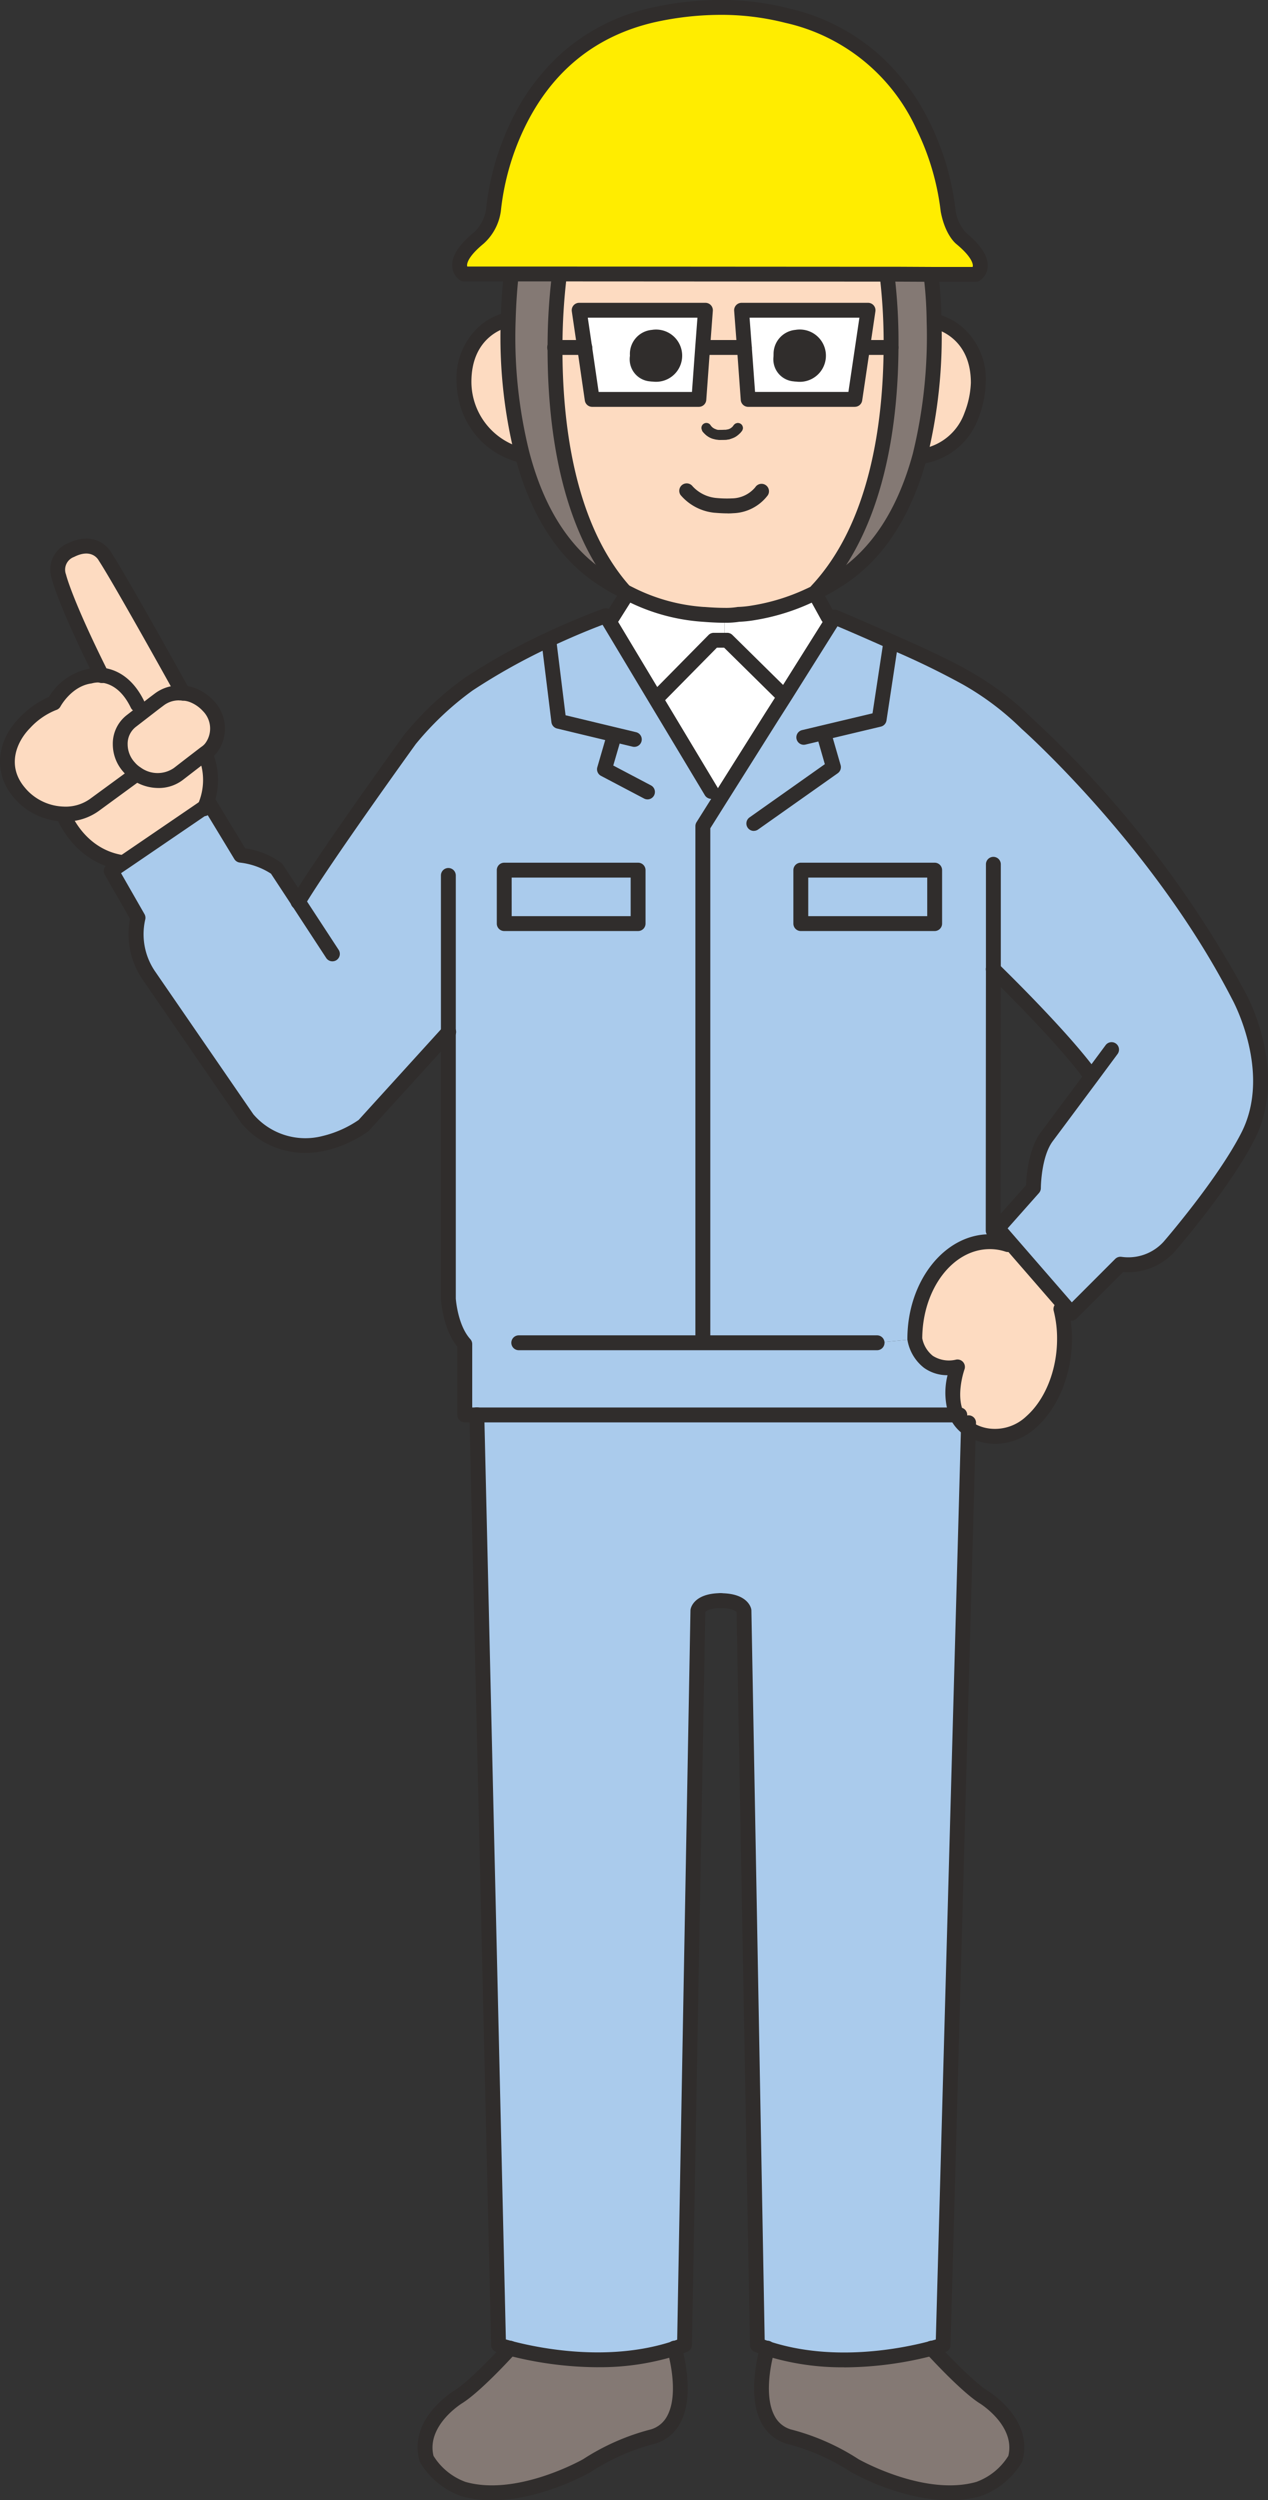
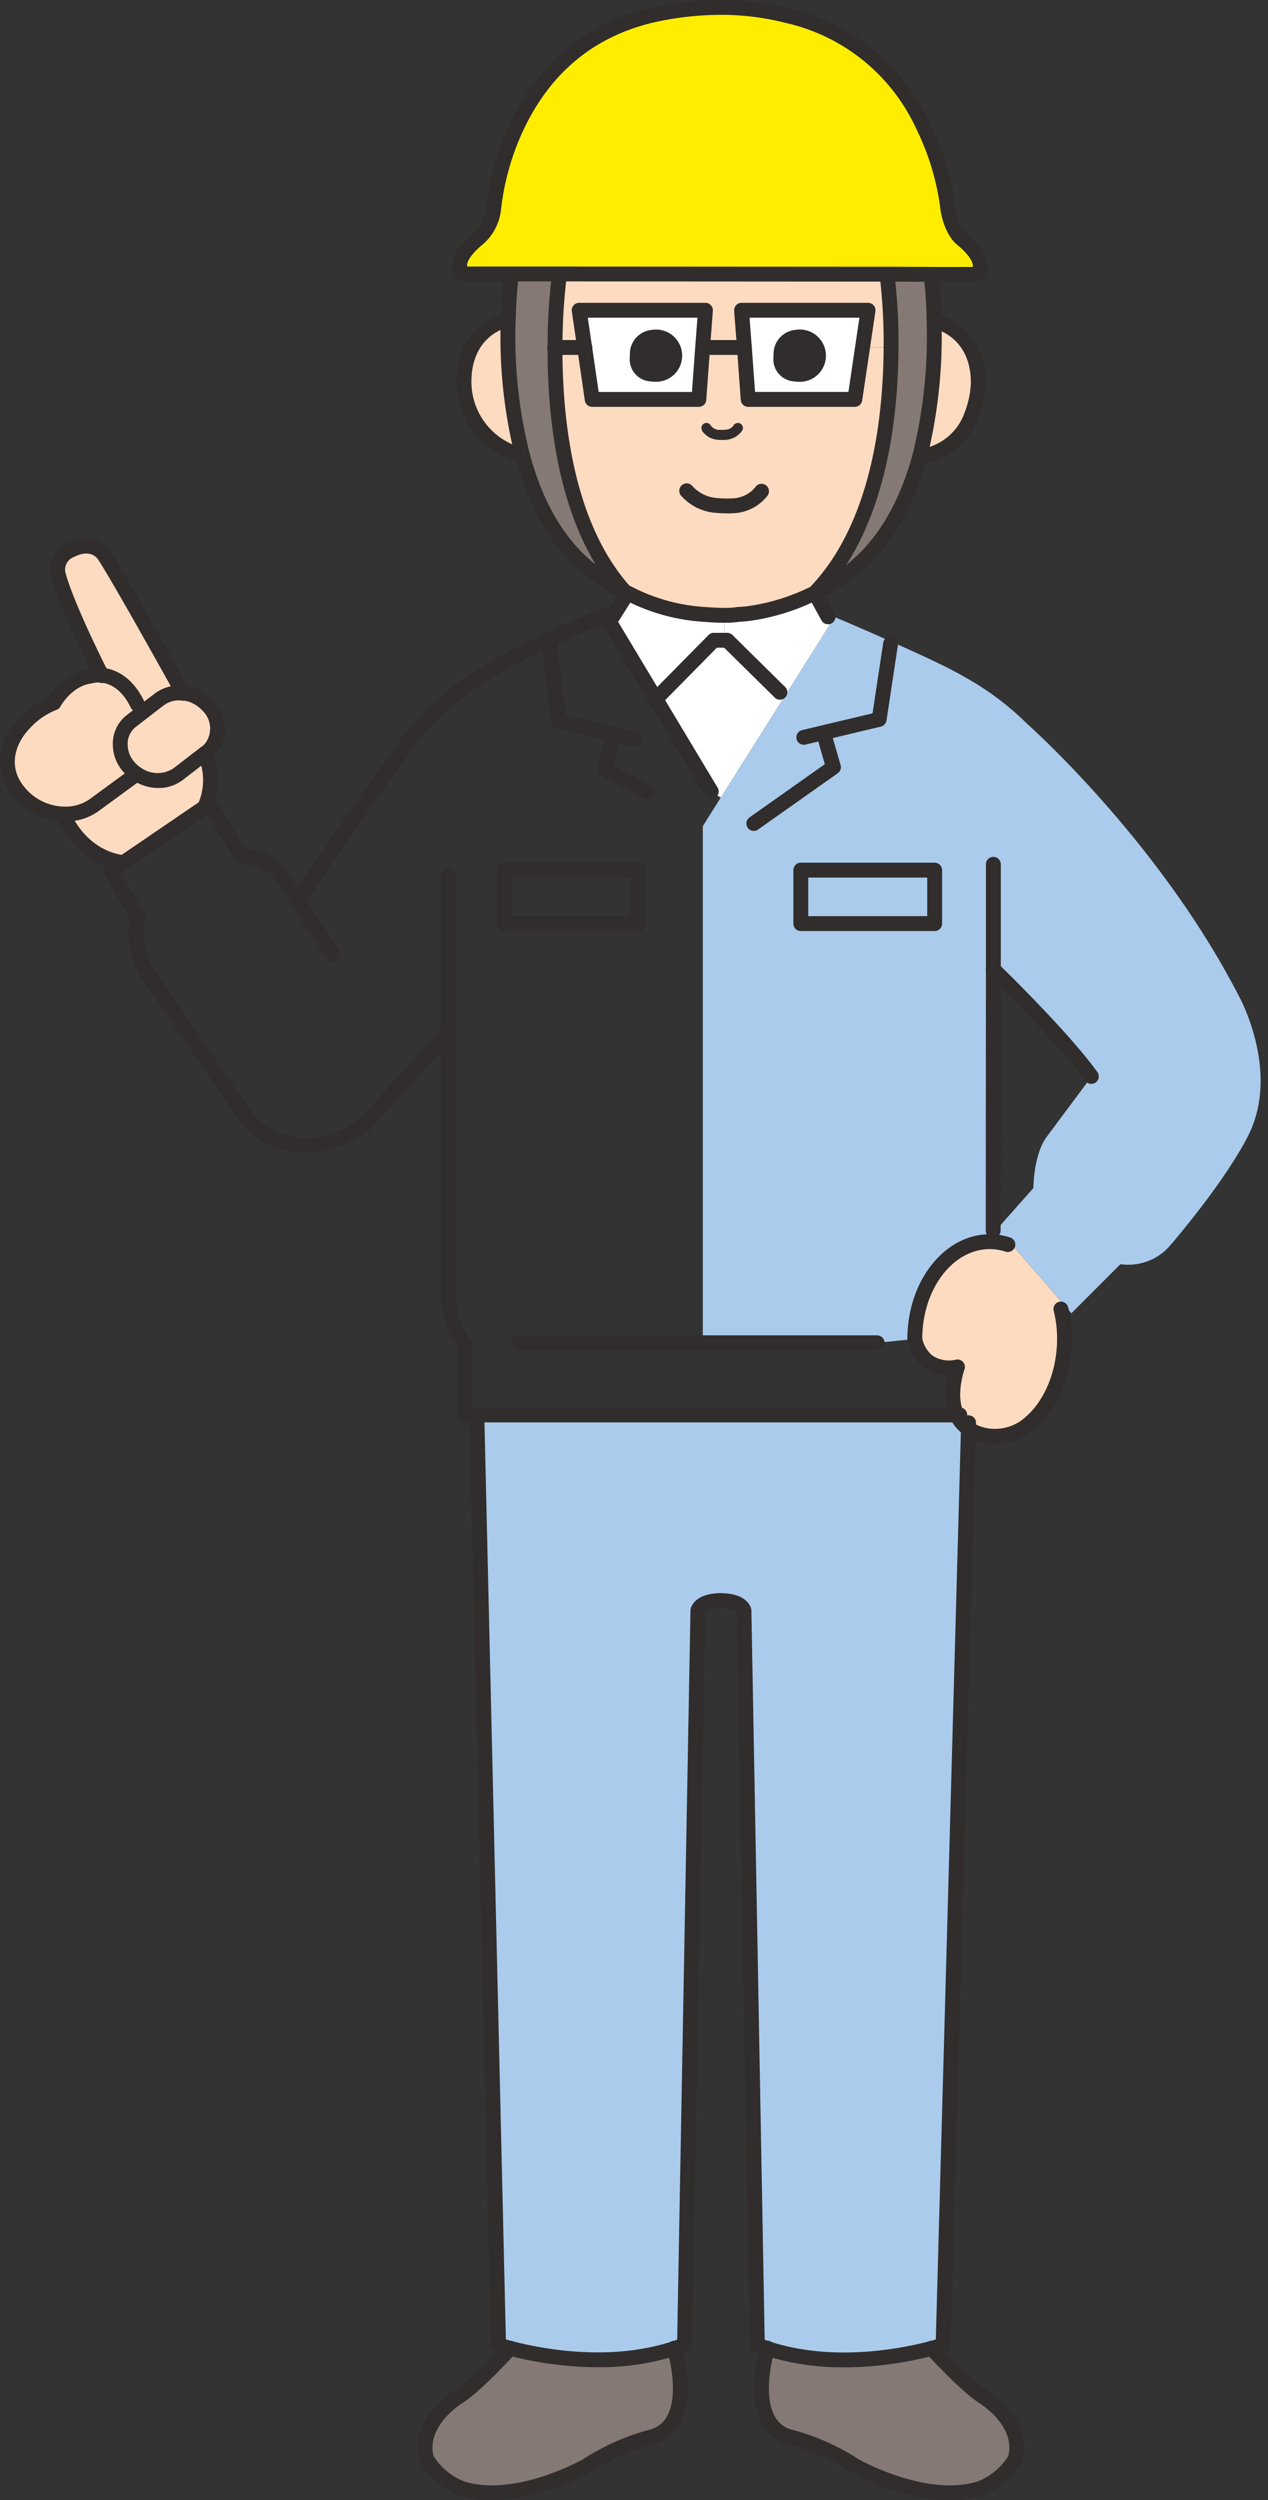
<svg xmlns="http://www.w3.org/2000/svg" width="171.729" height="338.408" viewBox="0 0 171.729 338.408">
  <rect x="0" y="0" width="171.729" height="338.408" fill="#333333" stroke="none" />
  <defs>
    <clipPath id="clip-path">
      <rect id="長方形_6150" data-name="長方形 6150" width="171.728" height="338.408" fill="none" />
    </clipPath>
  </defs>
  <g id="グループ_21577" data-name="グループ 21577" transform="translate(0 0.002)">
    <g id="グループ_21576" data-name="グループ 21576" transform="translate(0 -0.002)" clip-path="url(#clip-path)">
      <path id="パス_28368" data-name="パス 28368" d="M765.182,312.781l-.742,5.011-1.048,7.057H748.947l-.511-7.031-.383-5.037Zm-6.878,6.162a2.993,2.993,0,1,0-2.966,3.477,3.264,3.264,0,0,0,2.966-3.477" transform="translate(-647.624 -270.789)" fill="#fff" />
      <path id="パス_28369" data-name="パス 28369" d="M585.012,317.818l-.742-5.037h17.1l-.384,5.037-.511,7.031H586.034Zm12.042,1.125a2.993,2.993,0,1,0-2.94,3.477,3.262,3.262,0,0,0,2.94-3.477" transform="translate(-505.83 -270.789)" fill="#fff" />
      <path id="パス_28370" data-name="パス 28370" d="M748.948,704.8l4.832-5.446s0-4.525,1.815-6.954l6.06-8.13-.026-.026c-3.784-5.267-12.707-13.96-13.27-14.5l-.026,35.053Zm1.662,1.918L750.3,707a7.672,7.672,0,0,0-2.429-.383c-5.6,0-10.15,5.906-10.15,13.167l-5.113.511h-23.6V650.366l2.122-3.375.307-.486,6.878-10.917,1.841-2.889,6.443-10.253.256-.384s3.605,1.509,7.7,3.349c3.733,1.636,7.875,3.554,10.074,4.858a38.331,38.331,0,0,1,8.233,6.187s17.846,15.724,28.738,36.894c0,0,5.753,10.278,1.2,19.048-3.324,6.469-10.585,14.829-10.585,14.829a7.486,7.486,0,0,1-6.648,2.429l-6.648,6.648-.869-1.023Zm-10.2-50.394H722.281v7.236h18.128Z" transform="translate(-613.824 -538.549)" fill="#aacbec" />
      <path id="パス_28371" data-name="パス 28371" d="M930.142,1277.176a4.579,4.579,0,0,1-1.585-1.866c-1.253-2.761.1-6.494.1-6.494-5.139.895-5.778-3.784-5.778-3.784,0-7.261,4.551-13.167,10.15-13.167a7.667,7.667,0,0,1,2.429.384l.307-.281,7.44,8.565-.537.46a16.045,16.045,0,0,1,.486,4.04c0,7.261-4.577,13.832-10.125,13.142a6.507,6.507,0,0,1-2.889-1" transform="translate(-798.982 -1083.798)" fill="#fddbc1" />
      <path id="パス_28372" data-name="パス 28372" d="M798.256,2374.06s5.676,3.4,4.321,8.386a9.65,9.65,0,0,1-4.986,4.091c-7.542,2.147-16.8-3.2-16.8-3.2a30.184,30.184,0,0,0-8.616-3.835c-6.085-1.534-3.426-11.2-3.17-11.991,9,2.94,18.588.946,22.244-.026.256.281,4.6,5.037,7.006,6.571" transform="translate(-665.076 -2049.647)" fill="#847974" />
      <path id="パス_28373" data-name="パス 28373" d="M531.6,38.741c4.27,3.528,1.994,4.883,1.994,4.883h-6.06l-4.4-.026h-1.56c-7.568,0-35.437-.026-44.386-.026H464.278s-2.25-1.381,2.02-4.883a6.237,6.237,0,0,0,1.969-3.733s1.432-21.809,21.6-26.437a42.157,42.157,0,0,1,8.77-1.023A35.628,35.628,0,0,1,508,8.6c20.147,4.73,21.835,26.36,21.835,26.36.537,2.838,1.764,3.784,1.764,3.784" transform="translate(-401.434 -6.49)" fill="#ffed00" />
      <path id="パス_28374" data-name="パス 28374" d="M935.923,332.161s0,8.386-7.287,9.895h-.614a67.272,67.272,0,0,0,1.918-18.23h.128s5.855,1.151,5.855,8.335" transform="translate(-803.433 -280.351)" fill="#fddbc1" />
      <path id="パス_28375" data-name="パス 28375" d="M485.549,1552.832c-1-.256-1.56-.46-1.56-.46l-2.94-125.87h64.993a4.579,4.579,0,0,0,1.585,1.866l-3.426,124s-.563.2-1.56.46c-3.656.972-13.244,2.966-22.244.026-.46-.153-.895-.307-1.355-.486l-1.815-99.382s-.23-1.329-3.068-1.355h-.1c-2.838.025-3.068,1.355-3.068,1.355l-1.815,99.382c-.46.179-.895.332-1.355.486-9,2.94-18.588.946-22.269-.026" transform="translate(-416.467 -1234.99)" fill="#aacbec" />
-       <path id="パス_28376" data-name="パス 28376" d="M137.495,659.439c3.554-5.932,15.111-21.937,15.111-21.937a41.517,41.517,0,0,1,7.952-7.491,85.016,85.016,0,0,1,10.841-6.034c4.474-2.1,7.747-3.247,7.747-3.247l.307.511,6.366,10.611,1.739,2.889,5.881,9.792,1.278.818-.307.486-2.122,3.375V719.14h23.6l5.113-.511s.639,4.679,5.778,3.784c0,0-1.355,3.733-.1,6.494H160.045v-9.588c-1.994-2.2-2.224-6.136-2.224-6.136V677.107l-11.48,12.63s-8.77,6.648-15.724-.895L117.3,669.488a9.84,9.84,0,0,1-1.509-7.875l-3.631-6.341,1.585-1.074.23-.153,10.048-6.852.818-.563.639-.435,4.219,6.954a10.509,10.509,0,0,1,4.858,1.815Zm46.022-4.27H165.389v7.236h18.127Z" transform="translate(-97.1 -537.395)" fill="#aacbec" />
      <rect id="長方形_6148" data-name="長方形 6148" width="18.127" height="7.236" transform="translate(108.456 117.775)" fill="#aacbec" />
      <path id="パス_28377" data-name="パス 28377" d="M839.534,276.789a54.406,54.406,0,0,1,.383,5.983A67.274,67.274,0,0,1,838,301c-1.79,6.571-5.037,12.886-10.917,16.67a30.458,30.458,0,0,1-2.991,1.713l-.051-.128c8.386-8.949,10-23.369,10.048-32.931a75.616,75.616,0,0,0-.537-9.792v-.128h1.56l4.4.025h.026Z" transform="translate(-713.411 -239.298)" fill="#847974" />
      <path id="パス_28378" data-name="パス 28378" d="M604.867,276.368a75.608,75.608,0,0,1,.537,9.792H601.7l-.154-.025.742-5.011h-17.13l.384,5.037h-5.651l.383-5.037h-17.1l.742,5.037h-4.014a80.6,80.6,0,0,1,.588-9.792v-.153c8.949,0,36.818.026,44.386.026Z" transform="translate(-484.726 -239.132)" fill="#fddbc1" />
      <path id="パス_28379" data-name="パス 28379" d="M580.626,361.332a1.786,1.786,0,0,0,.741.486,2.185,2.185,0,0,1-.741-.486m2.659.588a2.33,2.33,0,0,1-.435.026l-.639.025h.639a2.243,2.243,0,0,0,.435-.051m18.409-11.787H605.4c-.051,9.562-1.662,23.982-10.048,32.931l.051.128-.307.153c-.281.153-.563.281-.844.409a28.556,28.556,0,0,1-7.517,2.3,14.07,14.07,0,0,1-1.994.2,10.484,10.484,0,0,1-1.892.128c-1.381,0-2.812-.128-2.812-.128A25.53,25.53,0,0,1,569.99,383.5l-.307-.153c-.2-.1-.409-.2-.614-.332l.051-.077c-7.824-8.949-9.255-23.267-9.23-32.8h4.014l1.023,7.031h14.446l.511-7.031h5.65l.511,7.031h14.446l1.048-7.057Z" transform="translate(-484.724 -303.105)" fill="#fddbc1" />
      <path id="パス_28380" data-name="パス 28380" d="M745.562,601.342l-6.443,10.253-.716-.46L731.27,604.1h-.358v-3.375a10.478,10.478,0,0,0,1.892-.128,14.072,14.072,0,0,0,1.994-.2,28.556,28.556,0,0,0,7.517-2.3c.281-.128.562-.256.844-.409l.128.281,1.636,2.966Z" transform="translate(-632.785 -517.445)" fill="#fff" />
      <path id="パス_28381" data-name="パス 28381" d="M783.368,332.587a3.541,3.541,0,1,1-2.94,3.5,3.264,3.264,0,0,1,2.94-3.5" transform="translate(-675.653 -287.936)" fill="#302d2c" />
      <path id="パス_28382" data-name="パス 28382" d="M678.445,652.979l-1.841,2.889-6.878,10.917-1.278-.818-5.88-9.792-1.739-2.889.614-.358,7.338-7.44H670.6l7.133,7.031Z" transform="translate(-572.111 -558.829)" fill="#fff" />
      <path id="パス_28383" data-name="パス 28383" d="M629.183,600.729V604.1h-1.457l-7.338,7.44-.614.358-6.366-10.611.614-.358,1.79-2.838.2-.409.307.154a25.531,25.531,0,0,0,10.048,2.761s1.432.128,2.812.128" transform="translate(-531.056 -517.445)" fill="#fff" />
      <path id="パス_28384" data-name="パス 28384" d="M462.607,2367.515c.256.793,2.915,10.457-3.2,11.991a30.184,30.184,0,0,0-8.616,3.835s-9.256,5.344-16.772,3.2a9.651,9.651,0,0,1-4.986-4.091c-1.355-4.985,4.3-8.386,4.3-8.386,2.429-1.534,6.75-6.29,7.006-6.571,3.682.972,13.27,2.966,22.269.026" transform="translate(-371.256 -2049.647)" fill="#847974" />
      <path id="パス_28385" data-name="パス 28385" d="M638.465,332.587a3.536,3.536,0,1,1-2.966,3.5,3.262,3.262,0,0,1,2.966-3.5" transform="translate(-550.182 -287.936)" fill="#302d2c" />
-       <rect id="長方形_6149" data-name="長方形 6149" width="18.127" height="7.236" transform="translate(68.289 117.775)" fill="#aacbec" />
      <path id="パス_28386" data-name="パス 28386" d="M518.872,286.161c-.026,9.537,1.406,23.855,9.23,32.8l-.051.077a26.171,26.171,0,0,1-2.659-1.534c-5.983-3.835-9.255-10.3-10.994-17a66.9,66.9,0,0,1-1.866-18.051c.1-3.682.409-6.085.409-6.085v-.153h6.52v.153a80.617,80.617,0,0,0-.588,9.792" transform="translate(-443.705 -239.132)" fill="#847974" />
      <path id="パス_28387" data-name="パス 28387" d="M475.944,340.735l-.537.128a10.34,10.34,0,0,1-7.312-9.818c0-7.185,5.727-8.361,5.727-8.361h.256a66.894,66.894,0,0,0,1.866,18.051" transform="translate(-405.251 -279.363)" fill="#fddbc1" />
      <path id="パス_28388" data-name="パス 28388" d="M133.232,700.358a4.367,4.367,0,0,1,.511,5.471,3,3,0,0,1-.793.818l-.179.128-1.994,1.534-1.585,1.227a4.875,4.875,0,0,1-5.7-.026,4.35,4.35,0,0,1-.972-.844,4.618,4.618,0,0,1-1.227-3.094,3.918,3.918,0,0,1,1.509-3.2l1.585-1.227,1.56-1.2.614-.46a4.47,4.47,0,0,1,3.247-.869,4.205,4.205,0,0,1,1.253.256,5.692,5.692,0,0,1,2.173,1.483" transform="translate(-105.008 -604.802)" fill="#fddbc1" />
      <path id="パス_28389" data-name="パス 28389" d="M83.012,759.615a9.054,9.054,0,0,1-.051,7.21l-.818.563L72.094,774.24l-.23.153-.026-.051c-5.957-.869-8.054-6.545-8.054-6.545v-.026A6.7,6.7,0,0,0,68,766.544l5.625-4.116.077-.128a4.875,4.875,0,0,0,5.7.026l1.585-1.227,1.994-1.534Z" transform="translate(-55.222 -657.59)" fill="#fddbc1" />
      <path id="パス_28390" data-name="パス 28390" d="M75.3,570.448a4.471,4.471,0,0,0-3.247.869l-.614.46-1.56,1.2-.741-.972c-1.483-3.068-3.5-3.861-4.883-3.988-5.037-10.074-5.778-13.346-5.778-13.346a2.857,2.857,0,0,1,1.636-3.58c3.273-1.636,4.628.895,4.628.895,2.224,3.426,10.56,18.46,10.56,18.46" transform="translate(-50.505 -476.631)" fill="#fddbc1" />
      <path id="パス_28391" data-name="パス 28391" d="M20.271,680.609c1.381.128,3.4.92,4.883,3.989l.741.972L24.31,686.8a3.917,3.917,0,0,0-1.508,3.2,4.619,4.619,0,0,0,1.227,3.094,4.355,4.355,0,0,0,.972.844l-.077.128L19.3,698.174a6.7,6.7,0,0,1-4.218,1.227,8.168,8.168,0,0,1-5.344-2.25,7.864,7.864,0,0,1-.614-.665c-2.582-3.043-1.815-6.827.767-9.435a10.218,10.218,0,0,1,3.937-2.685s1.662-3.17,4.909-3.631a4.307,4.307,0,0,1,1.534-.128" transform="translate(-6.517 -589.22)" fill="#fddbc1" />
      <path id="パス_28392" data-name="パス 28392" d="M691.692,491.238c-.811,0-1.637-.075-1.683-.08l-.043,0a6.916,6.916,0,0,1-4.646-2.407,1.007,1.007,0,0,1,1.632-1.179,4.979,4.979,0,0,0,3.264,1.588,14.66,14.66,0,0,0,2.047.049h.015a4.188,4.188,0,0,0,3.161-1.506,1.007,1.007,0,1,1,1.7,1.083,6.122,6.122,0,0,1-4.706,2.431c-.228.02-.484.027-.741.027" transform="translate(-593.151 -421.752)" fill="#302d2c" />
      <path id="パス_28393" data-name="パス 28393" d="M739.915,427.8a.671.671,0,0,1-.475-1.146l.026-.025a.671.671,0,0,1,.949.949l-.026.026a.669.669,0,0,1-.475.2" transform="translate(-639.998 -369.179)" fill="#302d2c" />
      <path id="パス_28394" data-name="パス 28394" d="M721.822,434.485a.671.671,0,0,1-.026-1.342l.639-.026c.121,0,.262,0,.33-.013a.671.671,0,1,1,.263,1.317,2.822,2.822,0,0,1-.553.038l-.626.025h-.027" transform="translate(-624.335 -374.947)" fill="#302d2c" />
      <path id="パス_28395" data-name="パス 28395" d="M709.272,428.562a.668.668,0,0,1-.241-.045,2.879,2.879,0,0,1-.975-.638l-.035-.038a3.1,3.1,0,0,1-.3-.4.671.671,0,0,1,1.149-.694,1.975,1.975,0,0,0,.149.2,1.524,1.524,0,0,0,.49.317.671.671,0,0,1-.241,1.3" transform="translate(-612.628 -369.178)" fill="#302d2c" />
      <path id="パス_28396" data-name="パス 28396" d="M527.1,38.139h-6.06l-4.986-.026h-.972c-3.626,0-11.911-.006-20.543-.012-9.386-.007-19.182-.014-23.843-.014H457.783a1.007,1.007,0,0,1-.527-.149,2.416,2.416,0,0,1-1.067-1.865c-.1-1.411.876-2.934,2.974-4.655a.509.509,0,0,1,.041-.032,5.382,5.382,0,0,0,1.567-3.064A35.922,35.922,0,0,1,464.1,16.548a29.363,29.363,0,0,1,6.713-9.183,27.111,27.111,0,0,1,12.338-6.319A42.781,42.781,0,0,1,492.146,0a36.734,36.734,0,0,1,9.616,1.133,27.647,27.647,0,0,1,12.327,6.34,29.9,29.9,0,0,1,6.792,9.145,35.953,35.953,0,0,1,3.457,11.712,5.783,5.783,0,0,0,1.389,3.131c.008.006,0,0,.017.015,2.1,1.734,3.066,3.262,2.958,4.67A2.407,2.407,0,0,1,527.612,38a1.007,1.007,0,0,1-.515.142m-68.87-2.065h12.467c4.662,0,14.458.007,23.844.014,8.631.006,16.916.012,20.541.012h1.56l4.653.026h5.371a.514.514,0,0,0,.032-.17c.006-.249-.135-1.195-2.228-2.925-.231-.186-1.548-1.361-2.119-4.378a1,1,0,0,1-.014-.109,34.355,34.355,0,0,0-3.293-11.1A25.648,25.648,0,0,0,501.274,3.084l-.06-.016a35.142,35.142,0,0,0-9.068-1.057,41.5,41.5,0,0,0-8.533.994c-8.041,1.845-13.98,6.671-17.666,14.347a34.3,34.3,0,0,0-3.171,11.178,1.033,1.033,0,0,1-.019.138,7.22,7.22,0,0,1-2.332,4.32c-2.133,1.754-2.243,2.7-2.226,2.947a.526.526,0,0,0,.028.138" transform="translate(-394.94 0.002)" fill="#302d2c" />
      <path id="パス_28397" data-name="パス 28397" d="M711.207,428.88h-.639a2.778,2.778,0,0,1-1.08-.2,2.452,2.452,0,0,1-.963-.623,1.912,1.912,0,0,1-.374-.428l1.151-.69-.01-.015a.769.769,0,0,0,.126.132c.013.011.026.023.038.035a1.14,1.14,0,0,0,.464.319.687.687,0,0,1,.075.028,1.434,1.434,0,0,0,.571.1h.639a1.638,1.638,0,0,0,.3-.038,1.566,1.566,0,0,0,.192-.046.649.649,0,0,1,.085-.035,1.026,1.026,0,0,0,.345-.186l.027-.021a1.52,1.52,0,0,0,.164-.148.675.675,0,0,1,.1-.122l.006-.006a.671.671,0,0,1,1.171.653,1.035,1.035,0,0,1-.125.188.843.843,0,0,1-.2.234,2.883,2.883,0,0,1-.3.264,2.348,2.348,0,0,1-.727.4,2.187,2.187,0,0,1-.478.137,2.884,2.884,0,0,1-.566.064m1.016-1.465h0Zm.173-.428h0m0,0h0" transform="translate(-613.08 -369.342)" fill="#302d2c" />
      <path id="パス_28398" data-name="パス 28398" d="M468.914,335.375a1.007,1.007,0,0,1-.307-.048,10.991,10.991,0,0,1-7.1-6.385,11.9,11.9,0,0,1-.913-4.4,9.451,9.451,0,0,1,3.226-7.638,8.284,8.284,0,0,1,3.305-1.7,1.007,1.007,0,0,1,.4,1.973c-.2.043-4.923,1.14-4.923,7.374q0,.014,0,.028a9.272,9.272,0,0,0,6.612,8.831,1.007,1.007,0,0,1-.306,1.966" transform="translate(-398.758 -272.868)" fill="#302d2c" />
      <path id="パス_28399" data-name="パス 28399" d="M562.627,314.467a1,1,0,0,1-.758-.344c-7.884-9.018-9.506-23.178-9.479-33.469a80.934,80.934,0,0,1,.6-9.93,1.007,1.007,0,0,1,1.995.279,80.538,80.538,0,0,0-.579,9.657c-.027,9.943,1.51,23.591,8.981,32.136a1.007,1.007,0,0,1-.758,1.67" transform="translate(-478.23 -233.628)" fill="#302d2c" />
      <path id="パス_28400" data-name="パス 28400" d="M535.335,317.919c-1.3,0-2.609-.107-2.861-.128a26.658,26.658,0,0,1-10.437-2.861l-.013-.006-.307-.153c-.209-.1-.425-.213-.654-.353a27.238,27.238,0,0,1-2.721-1.573c-5.449-3.493-9.293-9.414-11.416-17.591a66.458,66.458,0,0,1-1.9-18.326c.1-3.7.4-6.09.417-6.191a1.007,1.007,0,0,1,2,.255c0,.024-.3,2.4-.4,5.986a64.458,64.458,0,0,0,1.833,17.765c1.992,7.675,5.546,13.2,10.564,16.412A25.268,25.268,0,0,0,522,312.636c.028.014.056.03.083.047.164.1.342.191.53.286l.3.15a24.91,24.91,0,0,0,9.607,2.659c.029,0,.059,0,.088,0s1.406.124,2.723.124a9.411,9.411,0,0,0,1.695-.108,1.016,1.016,0,0,1,.2-.019,13.564,13.564,0,0,0,1.835-.192,27.5,27.5,0,0,0,7.259-2.223c.272-.124.529-.241.779-.377l.031-.017.307-.153a29.277,29.277,0,0,0,2.893-1.657c4.919-3.165,8.448-8.578,10.495-16.091a66.656,66.656,0,0,0,1.882-17.943,54.218,54.218,0,0,0-.374-5.862,2.927,2.927,0,0,1-.036-.4h2.014v-.026s0,.045.016.14a55.5,55.5,0,0,1,.393,6.108,68.676,68.676,0,0,1-1.952,18.506c-2.182,8.013-6,13.817-11.345,17.258a31.226,31.226,0,0,1-3.086,1.767l-.292.146c-.308.167-.605.3-.893.433a29.524,29.524,0,0,1-7.785,2.38,16.314,16.314,0,0,1-2.039.214,11.653,11.653,0,0,1-2,.13" transform="translate(-437.208 -233.628)" fill="#302d2c" />
      <path id="パス_28401" data-name="パス 28401" d="M926.1,336.569a1.007,1.007,0,0,1-.2-1.993,7.474,7.474,0,0,0,5.622-4.844,12.308,12.308,0,0,0,.862-4.067c0-6.228-4.841-7.3-5.047-7.346a1.007,1.007,0,0,1,.393-1.975,8.478,8.478,0,0,1,3.367,1.679,9.336,9.336,0,0,1,3.3,7.644,14.153,14.153,0,0,1-.982,4.755,9.509,9.509,0,0,1-7.107,6.126,1.01,1.01,0,0,1-.205.021" transform="translate(-800.896 -273.858)" fill="#302d2c" />
      <path id="パス_28402" data-name="パス 28402" d="M817.547,314.6a1.007,1.007,0,0,1-.735-1.7c7.983-8.518,9.722-22.238,9.776-32.248a75.5,75.5,0,0,0-.527-9.648,1.007,1.007,0,0,1,1.994-.279,75.98,75.98,0,0,1,.547,9.937c-.055,10.371-1.891,24.621-10.32,33.615a1,1,0,0,1-.735.318" transform="translate(-706.917 -233.629)" fill="#302d2c" />
      <path id="パス_28403" data-name="パス 28403" d="M490.935,1548.9a49.039,49.039,0,0,1-12.136-1.593c-1.026-.263-1.622-.479-1.647-.487a1.007,1.007,0,0,1-.663-.923l-2.94-125.87a1.007,1.007,0,1,1,2.013-.047l2.923,125.153c.222.066.5.143.82.226,3.637.96,13.019,2.882,21.707.044.242-.081.463-.157.674-.232l1.8-98.7a1.009,1.009,0,0,1,.015-.153c.038-.221.476-2.158,4.051-2.19h.009a1.007,1.007,0,0,1,.009,2.014c-1.367.012-1.925.368-2.074.559l-1.812,99.189a1.007,1.007,0,0,1-.642.92c-.434.169-.879.329-1.4.5a34.607,34.607,0,0,1-10.709,1.586" transform="translate(-409.974 -1228.495)" fill="#302d2c" />
      <path id="パス_28404" data-name="パス 28404" d="M431.38,2381.4a15.134,15.134,0,0,1-4.162-.55,10.623,10.623,0,0,1-5.583-4.559,1.008,1.008,0,0,1-.1-.236c-1.52-5.592,4.357-9.275,4.737-9.507,2.25-1.425,6.332-5.887,6.79-6.391l.033-.035.025-.026a1.007,1.007,0,0,1,1.424,1.424l-.009.009c-.817.9-4.792,5.208-7.2,6.727l-.019.011c-.048.029-4.875,3.014-3.877,7.126a8.568,8.568,0,0,0,4.329,3.521c6.758,1.93,15.272-2.7,15.947-3.078a30.987,30.987,0,0,1,8.908-3.961,3.665,3.665,0,0,0,2.444-1.847c1.757-3.168.064-8.805.046-8.861a1,1,0,0,1-.049-.309v-.051a1.007,1.007,0,0,1,2.007-.115c.278.972,1.772,6.678-.244,10.313a5.647,5.647,0,0,1-3.707,2.821,29.348,29.348,0,0,0-8.268,3.672,1.023,1.023,0,0,1-.09.059c-.325.187-6.747,3.842-13.39,3.842" transform="translate(-364.728 -2042.989)" fill="#302d2c" />
      <path id="パス_28405" data-name="パス 28405" d="M565.362,1348.266H516.834a1.007,1.007,0,1,1,0-2.014h48.528a1.007,1.007,0,1,1,0,2.014" transform="translate(-446.576 -1165.514)" fill="#302d2c" />
-       <path id="パス_28406" data-name="パス 28406" d="M702.518,714.142a1.007,1.007,0,0,1-1.007-1.007V643.872a1.006,1.006,0,0,1,.154-.536l2.43-3.862,6.877-10.916,1.844-2.893,6.44-10.247.015-.023.256-.384a1.007,1.007,0,0,1,1.227-.37c.036.015,3.664,1.535,7.72,3.36,3.294,1.444,7.729,3.465,10.142,4.891a39.684,39.684,0,0,1,8.43,6.328,143.952,143.952,0,0,1,28.948,37.163,27.59,27.59,0,0,1,2.4,6.478c1.194,5.034.782,9.706-1.192,13.509-3.307,6.436-10.282,14.523-10.708,15.013a8.474,8.474,0,0,1-6.319,2.865c-.237,0-.48-.01-.729-.03l-6.306,6.306a1.007,1.007,0,0,1-1.479-.06l-.869-1.023-7.433-8.557-1.663-1.919a1.007,1.007,0,0,1,.008-1.328l4.587-5.17c.046-1.213.323-4.912,2.007-7.165l6.059-8.129,2.709-3.654a1.007,1.007,0,0,1,1.618,1.2l-2.71,3.656-6.061,8.133c-1.591,2.129-1.616,6.311-1.616,6.353a1.009,1.009,0,0,1-.254.668l-4.246,4.785,1.084,1.25,7.439,8.564.169.2,5.876-5.876a1.01,1.01,0,0,1,.85-.285,6.468,6.468,0,0,0,5.722-2.059l.027-.033c.072-.083,7.221-8.345,10.45-14.629,4.243-8.176-1.13-18-1.185-18.1l-.016-.03c-10.681-20.761-28.331-36.443-28.508-36.6l-.023-.021a38.033,38.033,0,0,0-7.988-6.018c-.023-.012-.048-.025-.07-.038a108.221,108.221,0,0,0-9.964-4.8c-2.929-1.318-5.629-2.474-6.906-3.016l-6.232,9.916-1.844,2.894-7.182,11.4-1.966,3.128v68.973a1.007,1.007,0,0,1-1.007,1.007" transform="translate(-607.331 -532.055)" fill="#302d2c" />
      <path id="パス_28407" data-name="パス 28407" d="M515.062,950.126H448.023a1.007,1.007,0,0,1-1.007-1.007V939.9c-1.968-2.46-2.213-6.279-2.223-6.447,0-.019,0-.039,0-.059V876.1a1.007,1.007,0,0,1,2.014,0v57.263c.024.32.312,3.674,1.963,5.494a1.007,1.007,0,0,1,.261.676v8.581h66.032a1.007,1.007,0,0,1,0,2.014" transform="translate(-385.077 -757.608)" fill="#302d2c" />
      <path id="パス_28408" data-name="パス 28408" d="M995.422,915.445a1.007,1.007,0,0,1-1.007-1.007v-.307l.025-35.054V864.862a1.007,1.007,0,0,1,2.014,0v14.216l-.026,35.36a1.007,1.007,0,0,1-1.007,1.007" transform="translate(-860.912 -747.88)" fill="#302d2c" />
      <path id="パス_28409" data-name="パス 28409" d="M737.157,1555.67a34.6,34.6,0,0,1-10.709-1.589c-.527-.176-.973-.335-1.407-.5a1.007,1.007,0,0,1-.642-.92l-1.812-99.189c-.149-.191-.707-.547-2.074-.559h-.093a1.007,1.007,0,1,1,0-2.014h.1c3.584.032,4.022,1.969,4.06,2.19a1.026,1.026,0,0,1,.014.153l1.8,98.7c.212.076.434.152.679.234,8.7,2.844,18.052.917,21.667-.043.328-.084.608-.162.831-.229l3.406-123.29.026-.822a1.007,1.007,0,0,1,2.013.063l-.026.818-3.426,124a1.007,1.007,0,0,1-.662.918c-.025.009-.621.224-1.654.489a48.554,48.554,0,0,1-12.1,1.6" transform="translate(-622.83 -1235.256)" fill="#302d2c" />
      <path id="パス_28410" data-name="パス 28410" d="M787.245,2381.4c-6.66,0-13.081-3.654-13.405-3.841-.031-.018-.061-.038-.09-.059a29.356,29.356,0,0,0-8.276-3.674,5.62,5.62,0,0,1-3.679-2.81c-2.014-3.635-.516-9.35-.238-10.323a1.007,1.007,0,0,1,2.007.115v.051a1.007,1.007,0,0,1-.049.309c-.018.056-1.714,5.7.041,8.871a3.637,3.637,0,0,0,2.417,1.835,30.991,30.991,0,0,1,8.915,3.962c.671.375,9.188,5.009,15.977,3.076a8.563,8.563,0,0,0,4.324-3.52c1-4.111-3.853-7.1-3.9-7.126l-.023-.014c-2.5-1.594-6.841-6.339-7.192-6.724l-.009-.009a1.007,1.007,0,0,1,1.424-1.424l.026.026.033.035c.044.049,4.466,4.9,6.792,6.393.413.25,6.277,3.928,4.761,9.505a1.011,1.011,0,0,1-.1.236,10.622,10.622,0,0,1-5.579,4.558,15.254,15.254,0,0,1-4.177.551" transform="translate(-658.626 -2042.989)" fill="#302d2c" />
      <path id="パス_28411" data-name="パス 28411" d="M294.2,653.978a1.007,1.007,0,0,1-1.007-1.007,1.027,1.027,0,0,1,.239-.66c3.61-5.985,14.618-21.242,15.088-21.892l.032-.042a42.164,42.164,0,0,1,8.169-7.692,84.536,84.536,0,0,1,10.977-6.112c4.472-2.1,7.708-3.239,7.843-3.287a1.007,1.007,0,0,1,1.2.432l14.292,23.8a1.007,1.007,0,0,1-1.726,1.037l-5.881-9.792-1.738-2.888-6.245-10.408c-1.215.459-3.765,1.463-6.886,2.926a83.686,83.686,0,0,0-10.708,5.959,40.917,40.917,0,0,0-7.71,7.265c-.485.672-11.616,16.115-15.048,21.844a1.077,1.077,0,0,1-.889.515m.027-.025h0Zm0,0h0Zm0,0h0Z" transform="translate(-253.835 -530.901)" fill="#302d2c" />
      <path id="パス_28412" data-name="パス 28412" d="M1008.718,986.089a1,1,0,0,1-.819-.42c-3.827-5.327-13.057-14.27-13.147-14.356l-.017-.016-.026-.026a1.007,1.007,0,0,1,1.424-1.424l.019.019c.368.356,9.514,9.244,13.381,14.628a1.007,1.007,0,0,1-.817,1.594" transform="translate(-860.912 -839.387)" fill="#302d2c" />
      <path id="パス_28413" data-name="パス 28413" d="M927.347,1272.737a8.2,8.2,0,0,1-4.264-1.221,5.6,5.6,0,0,1-1.933-2.276,9.671,9.671,0,0,1-.333-5.8,5.407,5.407,0,0,1-3.2-1.008,6.06,6.06,0,0,1-2.231-3.761,1,1,0,0,1-.009-.136c0-7.816,5.005-14.174,11.157-14.174a8.669,8.669,0,0,1,2.747.435,1.007,1.007,0,1,1-.637,1.91,6.658,6.658,0,0,0-2.11-.332c-5.021,0-9.109,5.41-9.143,12.077a4.011,4.011,0,0,0,1.429,2.365,4.075,4.075,0,0,0,3.169.51,1.007,1.007,0,0,1,1.119,1.336c-.012.032-1.2,3.389-.132,5.734a3.544,3.544,0,0,0,1.24,1.454,5.56,5.56,0,0,0,2.442.827,6.161,6.161,0,0,0,4.829-1.677c2.568-2.269,4.164-6.279,4.164-10.466a15.087,15.087,0,0,0-.453-3.786,1.007,1.007,0,1,1,1.949-.507,17.1,17.1,0,0,1,.518,4.293c0,4.747-1.856,9.335-4.845,11.975a8.223,8.223,0,0,1-5.477,2.224" transform="translate(-792.488 -1077.305)" fill="#302d2c" />
      <path id="パス_28414" data-name="パス 28414" d="M131.895,851.172a11.262,11.262,0,0,1-8.512-3.923.973.973,0,0,1-.089-.112L109.982,827.8a10.881,10.881,0,0,1-1.765-8.314L104.79,813.5a1.007,1.007,0,0,1,.309-1.334l1.822-1.231,10.039-6.846,1.458-1a1.007,1.007,0,0,1,1.427.31l3.971,6.545a10.847,10.847,0,0,1,4.889,1.972,1.006,1.006,0,0,1,.2.221l2.94,4.474,4.6,7.033a1.007,1.007,0,1,1-1.685,1.1l-4.6-7.031-2.852-4.34a9.762,9.762,0,0,0-4.206-1.5,1.01,1.01,0,0,1-.759-.479l-3.668-6.047-.577.4L108.046,812.6l-.239.159-.806.546,3.167,5.531a1.007,1.007,0,0,1,.1.775,8.9,8.9,0,0,0,1.348,7l.021.029,13.279,19.295a9.278,9.278,0,0,0,9.39,2.941,14.679,14.679,0,0,0,4.87-2.169l11.41-12.554.033-.035.051-.051a1.007,1.007,0,0,1,1.424,1.424l-.034.034-11.464,12.613a.994.994,0,0,1-.137.125,16.388,16.388,0,0,1-5.632,2.559,12.836,12.836,0,0,1-2.929.349" transform="translate(-90.606 -695.12)" fill="#302d2c" />
      <path id="パス_28415" data-name="パス 28415" d="M520.3,879.008H502.17A1.007,1.007,0,0,1,501.163,878v-7.236a1.007,1.007,0,0,1,1.007-1.007H520.3a1.007,1.007,0,0,1,1.007,1.007V878a1.007,1.007,0,0,1-1.007,1.007m-17.121-2.014h16.114v-5.222H503.177Z" transform="translate(-433.881 -752.991)" fill="#302d2c" />
      <path id="パス_28416" data-name="パス 28416" d="M819.486,879.008H801.358A1.007,1.007,0,0,1,800.351,878v-7.236a1.007,1.007,0,0,1,1.007-1.007h18.128a1.007,1.007,0,0,1,1.007,1.007V878a1.007,1.007,0,0,1-1.007,1.007m-17.121-2.014h16.114v-5.222H802.365Z" transform="translate(-692.902 -752.991)" fill="#302d2c" />
      <path id="パス_28417" data-name="パス 28417" d="M658.906,647.442a1.007,1.007,0,0,1-.717-1.714l7.338-7.44a1.007,1.007,0,0,1,.717-.3h1.815a1.007,1.007,0,0,1,.707.29l7.133,7.031a1.007,1.007,0,1,1-1.414,1.434L667.646,640h-.981l-7.042,7.14a1,1,0,0,1-.717.3" transform="translate(-569.574 -552.336)" fill="#302d2c" />
      <path id="パス_28418" data-name="パス 28418" d="M818.231,597.26a1.006,1.006,0,0,1-.882-.521l-1.636-2.966a1.007,1.007,0,1,1,1.763-.973l1.636,2.966a1.007,1.007,0,0,1-.881,1.494" transform="translate(-706.092 -512.765)" fill="#302d2c" />
      <path id="パス_28419" data-name="パス 28419" d="M611.483,598.083a1.007,1.007,0,0,1-.851-1.544l1.79-2.838a1.007,1.007,0,0,1,1.7,1.074l-1.79,2.838a1.006,1.006,0,0,1-.853.47" transform="translate(-528.519 -513.588)" fill="#302d2c" />
      <path id="パス_28420" data-name="パス 28420" d="M804.4,655.944a1.007,1.007,0,0,1-.232-1.987l9.541-2.272,1.458-9.607a1.007,1.007,0,0,1,1.991.3l-1.56,10.278a1.007,1.007,0,0,1-.762.828l-10.2,2.429a1.013,1.013,0,0,1-.234.028" transform="translate(-695.539 -555.137)" fill="#302d2c" />
      <path id="パス_28421" data-name="パス 28421" d="M753.939,746.909a1.007,1.007,0,0,1-.582-1.829l10.2-7.206-1.081-3.761a1.007,1.007,0,1,1,1.935-.556L765.695,738a1.007,1.007,0,0,1-.387,1.1l-10.79,7.619a1,1,0,0,1-.58.184" transform="translate(-651.848 -634.443)" fill="#302d2c" />
      <path id="パス_28422" data-name="パス 28422" d="M558.7,653.425a1.012,1.012,0,0,1-.236-.028l-10.227-2.455a1.007,1.007,0,0,1-.764-.856l-1.355-10.969a1.007,1.007,0,0,1,2-.247l1.269,10.276,9.548,2.292a1.007,1.007,0,0,1-.234,1.986" transform="translate(-472.791 -552.336)" fill="#302d2c" />
      <path id="パス_28423" data-name="パス 28423" d="M609.124,744.288a1,1,0,0,1-.468-.116l-5.829-3.068a1.007,1.007,0,0,1-.5-1.173l1.3-4.474a1.007,1.007,0,1,1,1.933.563l-1.074,3.685,5.1,2.685a1.007,1.007,0,0,1-.47,1.9" transform="translate(-521.43 -636.091)" fill="#302d2c" />
      <path id="パス_28424" data-name="パス 28424" d="M8.831,693.92q-.15,0-.3-.005a9.146,9.146,0,0,1-6.009-2.532l-.013-.012a8.965,8.965,0,0,1-.679-.736c-2.714-3.209-2.382-7.541.829-10.783a12.29,12.29,0,0,1,3.968-2.8,8.156,8.156,0,0,1,5.381-3.8,5.468,5.468,0,0,1,1.833-.145c1.374.127,3.932.887,5.7,4.554a1.007,1.007,0,0,1-1.813.876c-1.274-2.637-2.917-3.317-4.07-3.424a3.4,3.4,0,0,0-1.143.087.9.9,0,0,1-.157.035c-2.68.38-4.146,3.077-4.16,3.1a1.015,1.015,0,0,1-.614.5,9.548,9.548,0,0,0-3.5,2.424c-1.881,1.9-3.2,5.153-.716,8.075l.019.023a6.936,6.936,0,0,0,.533.575A7.131,7.131,0,0,0,8.6,691.9a5.684,5.684,0,0,0,3.585-1.035l5.623-4.115A1.007,1.007,0,1,1,19,688.377l-5.625,4.116a7.631,7.631,0,0,1-4.546,1.426" transform="translate(0 -582.728)" fill="#302d2c" />
      <path id="パス_28425" data-name="パス 28425" d="M119.965,704.96a6.245,6.245,0,0,1-3.525-1.108,5.347,5.347,0,0,1-1.173-1.022,5.611,5.611,0,0,1-1.474-3.743,4.892,4.892,0,0,1,1.9-4l3.147-2.431.617-.463a5.445,5.445,0,0,1,3.943-1.073,5.2,5.2,0,0,1,1.521.316,6.734,6.734,0,0,1,2.56,1.743l.011.013a5.4,5.4,0,0,1,.59,6.713,4.03,4.03,0,0,1-1.042,1.07l-.159.114-3.563,2.749a5.38,5.38,0,0,1-3.351,1.124m2.8-11.861a3.37,3.37,0,0,0-2.085.688l-.014.011-.614.46-3.133,2.42a2.9,2.9,0,0,0-1.118,2.378c0,.007,0,.014,0,.021a3.63,3.63,0,0,0,.973,2.425l.016.019a3.334,3.334,0,0,0,.747.647l.028.019a3.881,3.881,0,0,0,4.5.064l1.593-1.233,2-1.536.029-.021.179-.128.012-.009a2,2,0,0,0,.528-.549l.017-.024a3.355,3.355,0,0,0-.436-4.212,4.707,4.707,0,0,0-1.781-1.217,3.19,3.19,0,0,0-.958-.193l-.052,0a3.939,3.939,0,0,0-.433-.024" transform="translate(-98.515 -598.305)" fill="#302d2c" />
      <path id="パス_28426" data-name="パス 28426" d="M593.986,319.363H579.54a1.007,1.007,0,0,1-1-.862l-1.022-7.03-.741-5.036a1.007,1.007,0,0,1,1-1.153h17.1a1.007,1.007,0,0,1,1,1.083L595.5,311.4l-.511,7.028a1.007,1.007,0,0,1-1,.934m-13.575-2.014H593.05l.443-6.1.3-3.957H578.942l.572,3.883v0Z" transform="translate(-499.336 -264.296)" fill="#302d2c" />
      <path id="パス_28427" data-name="パス 28427" d="M756.9,319.363H742.454a1.007,1.007,0,0,1-1-.934l-.511-7.031-.383-5.033a1.007,1.007,0,0,1,1-1.083h17.13a1.007,1.007,0,0,1,1,1.154l-.742,5.011h0L757.9,318.5a1.007,1.007,0,0,1-1,.859m-13.509-2.014h12.641l1.491-10.054H742.646l.3,3.953Zm14.558-6.05h0Z" transform="translate(-641.131 -264.296)" fill="#302d2c" />
-       <path id="パス_28428" data-name="パス 28428" d="M868.485,344.812h-3.707a1.007,1.007,0,1,1,0-2.014h3.707a1.007,1.007,0,0,1,0,2.014" transform="translate(-747.807 -296.776)" fill="#302d2c" />
      <path id="パス_28429" data-name="パス 28429" d="M708.307,344.812h-5.6a1.007,1.007,0,0,1,0-2.014h5.6a1.007,1.007,0,0,1,0,2.014" transform="translate(-607.496 -296.776)" fill="#302d2c" />
      <path id="パス_28430" data-name="パス 28430" d="M557.109,344.812h-4.091a1.007,1.007,0,1,1,0-2.014h4.091a1.007,1.007,0,0,1,0,2.014" transform="translate(-477.902 -296.776)" fill="#302d2c" />
      <path id="パス_28431" data-name="パス 28431" d="M199.362,761.905a1.007,1.007,0,0,1-.862-1.527l.01-.029a.994.994,0,0,1,.056-.135,8.1,8.1,0,0,0,.035-6.337,1.007,1.007,0,0,1,1.829-.842,10.039,10.039,0,0,1-.034,8.021,1.762,1.762,0,0,1-.2.4,1.006,1.006,0,0,1-.839.449m-.837-1.565h0" transform="translate(-171.726 -651.433)" fill="#302d2c" />
      <path id="パス_28432" data-name="パス 28432" d="M65.344,821.945a1.006,1.006,0,0,1-.147-.011c-6.475-.945-8.759-6.938-8.853-7.193a1.007,1.007,0,0,1,1.888-.7c.084.222,1.992,5.131,7.255,5.9a1.007,1.007,0,0,1-.144,2" transform="translate(-48.726 -704.186)" fill="#302d2c" />
      <path id="パス_28433" data-name="パス 28433" d="M68.8,564.937a1.007,1.007,0,0,1-.882-.519c-.083-.15-8.343-15.042-10.523-18.4a.588.588,0,0,1-.043-.073c-.152-.265-1.054-1.588-3.29-.469a.993.993,0,0,1-.1.042,1.832,1.832,0,0,0-1.02,2.369c0,.015.008.03.011.046s.817,3.355,5.681,13.086a1.03,1.03,0,0,1,.148.533,1.007,1.007,0,0,1-1.886.492,1.031,1.031,0,0,1-.078-.155C51.989,552.226,51.082,548.761,51,548.4a3.824,3.824,0,0,1,2.2-4.751c3.219-1.585,5.249.132,5.9,1.3,2.247,3.474,10.235,17.875,10.575,18.488a1.007,1.007,0,0,1-.88,1.5M58.756,561.5v0Zm0,0h0Z" transform="translate(-43.996 -470.112)" fill="#302d2c" />
    </g>
  </g>
</svg>